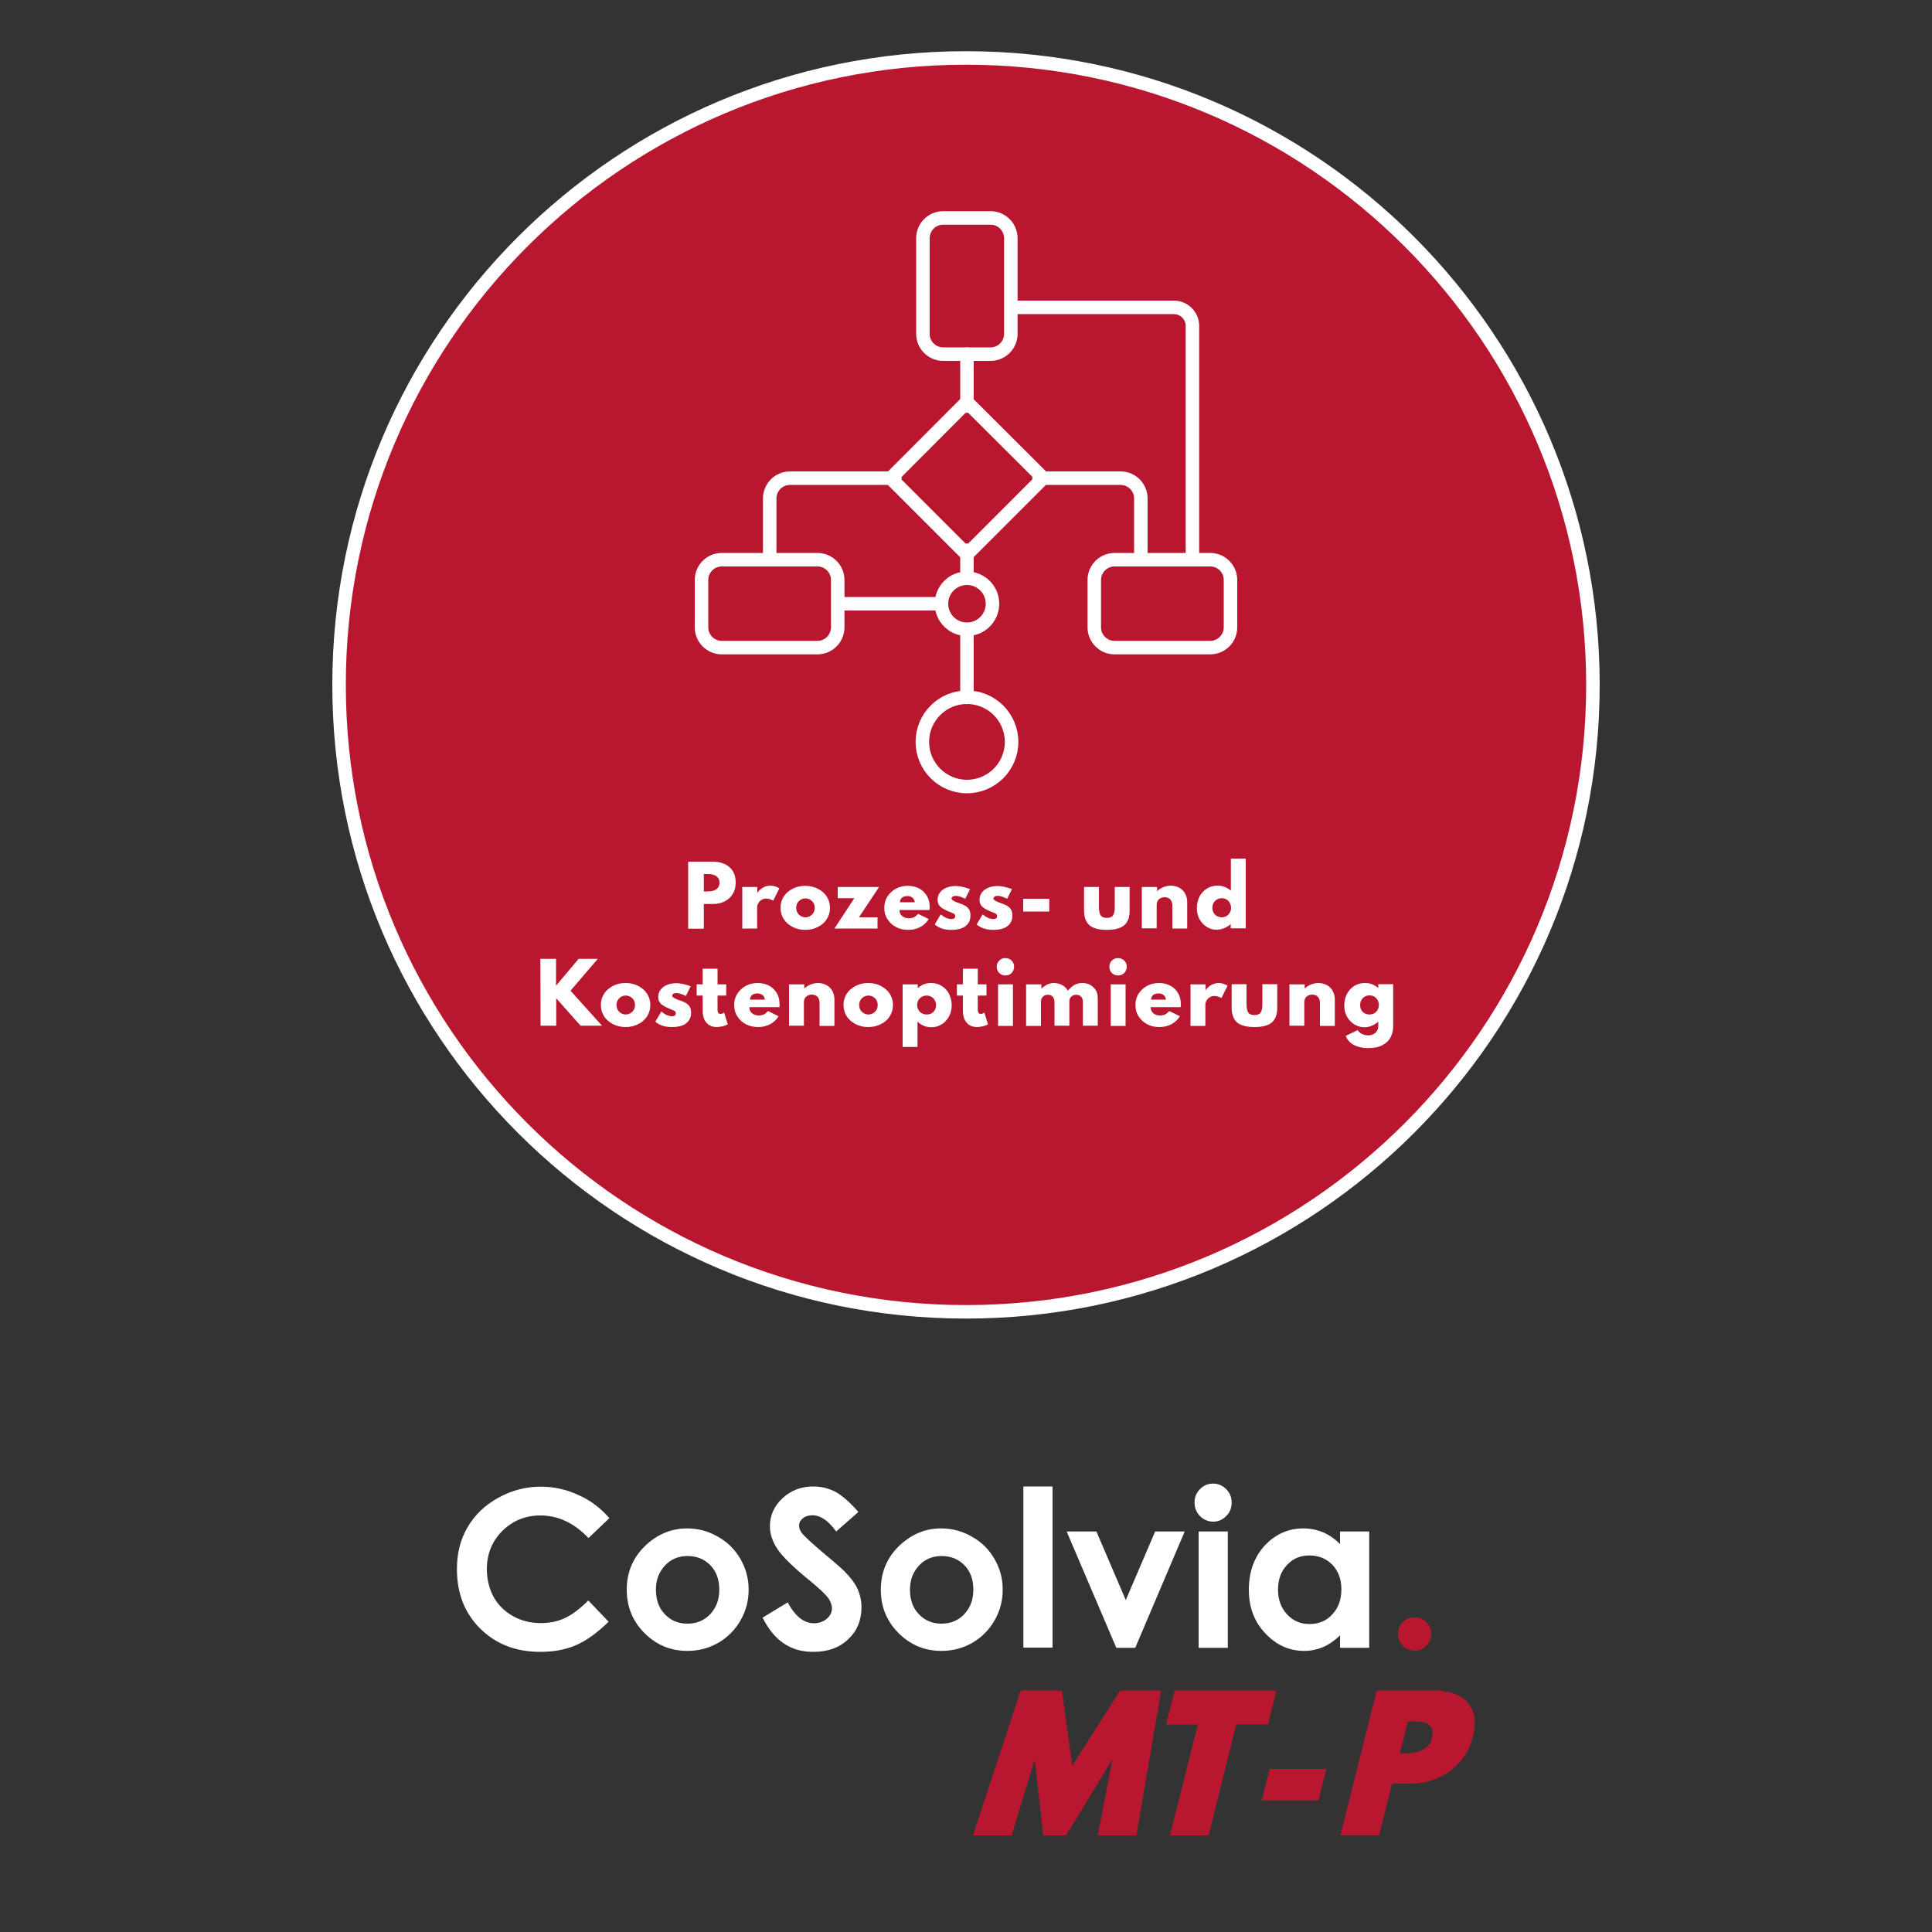
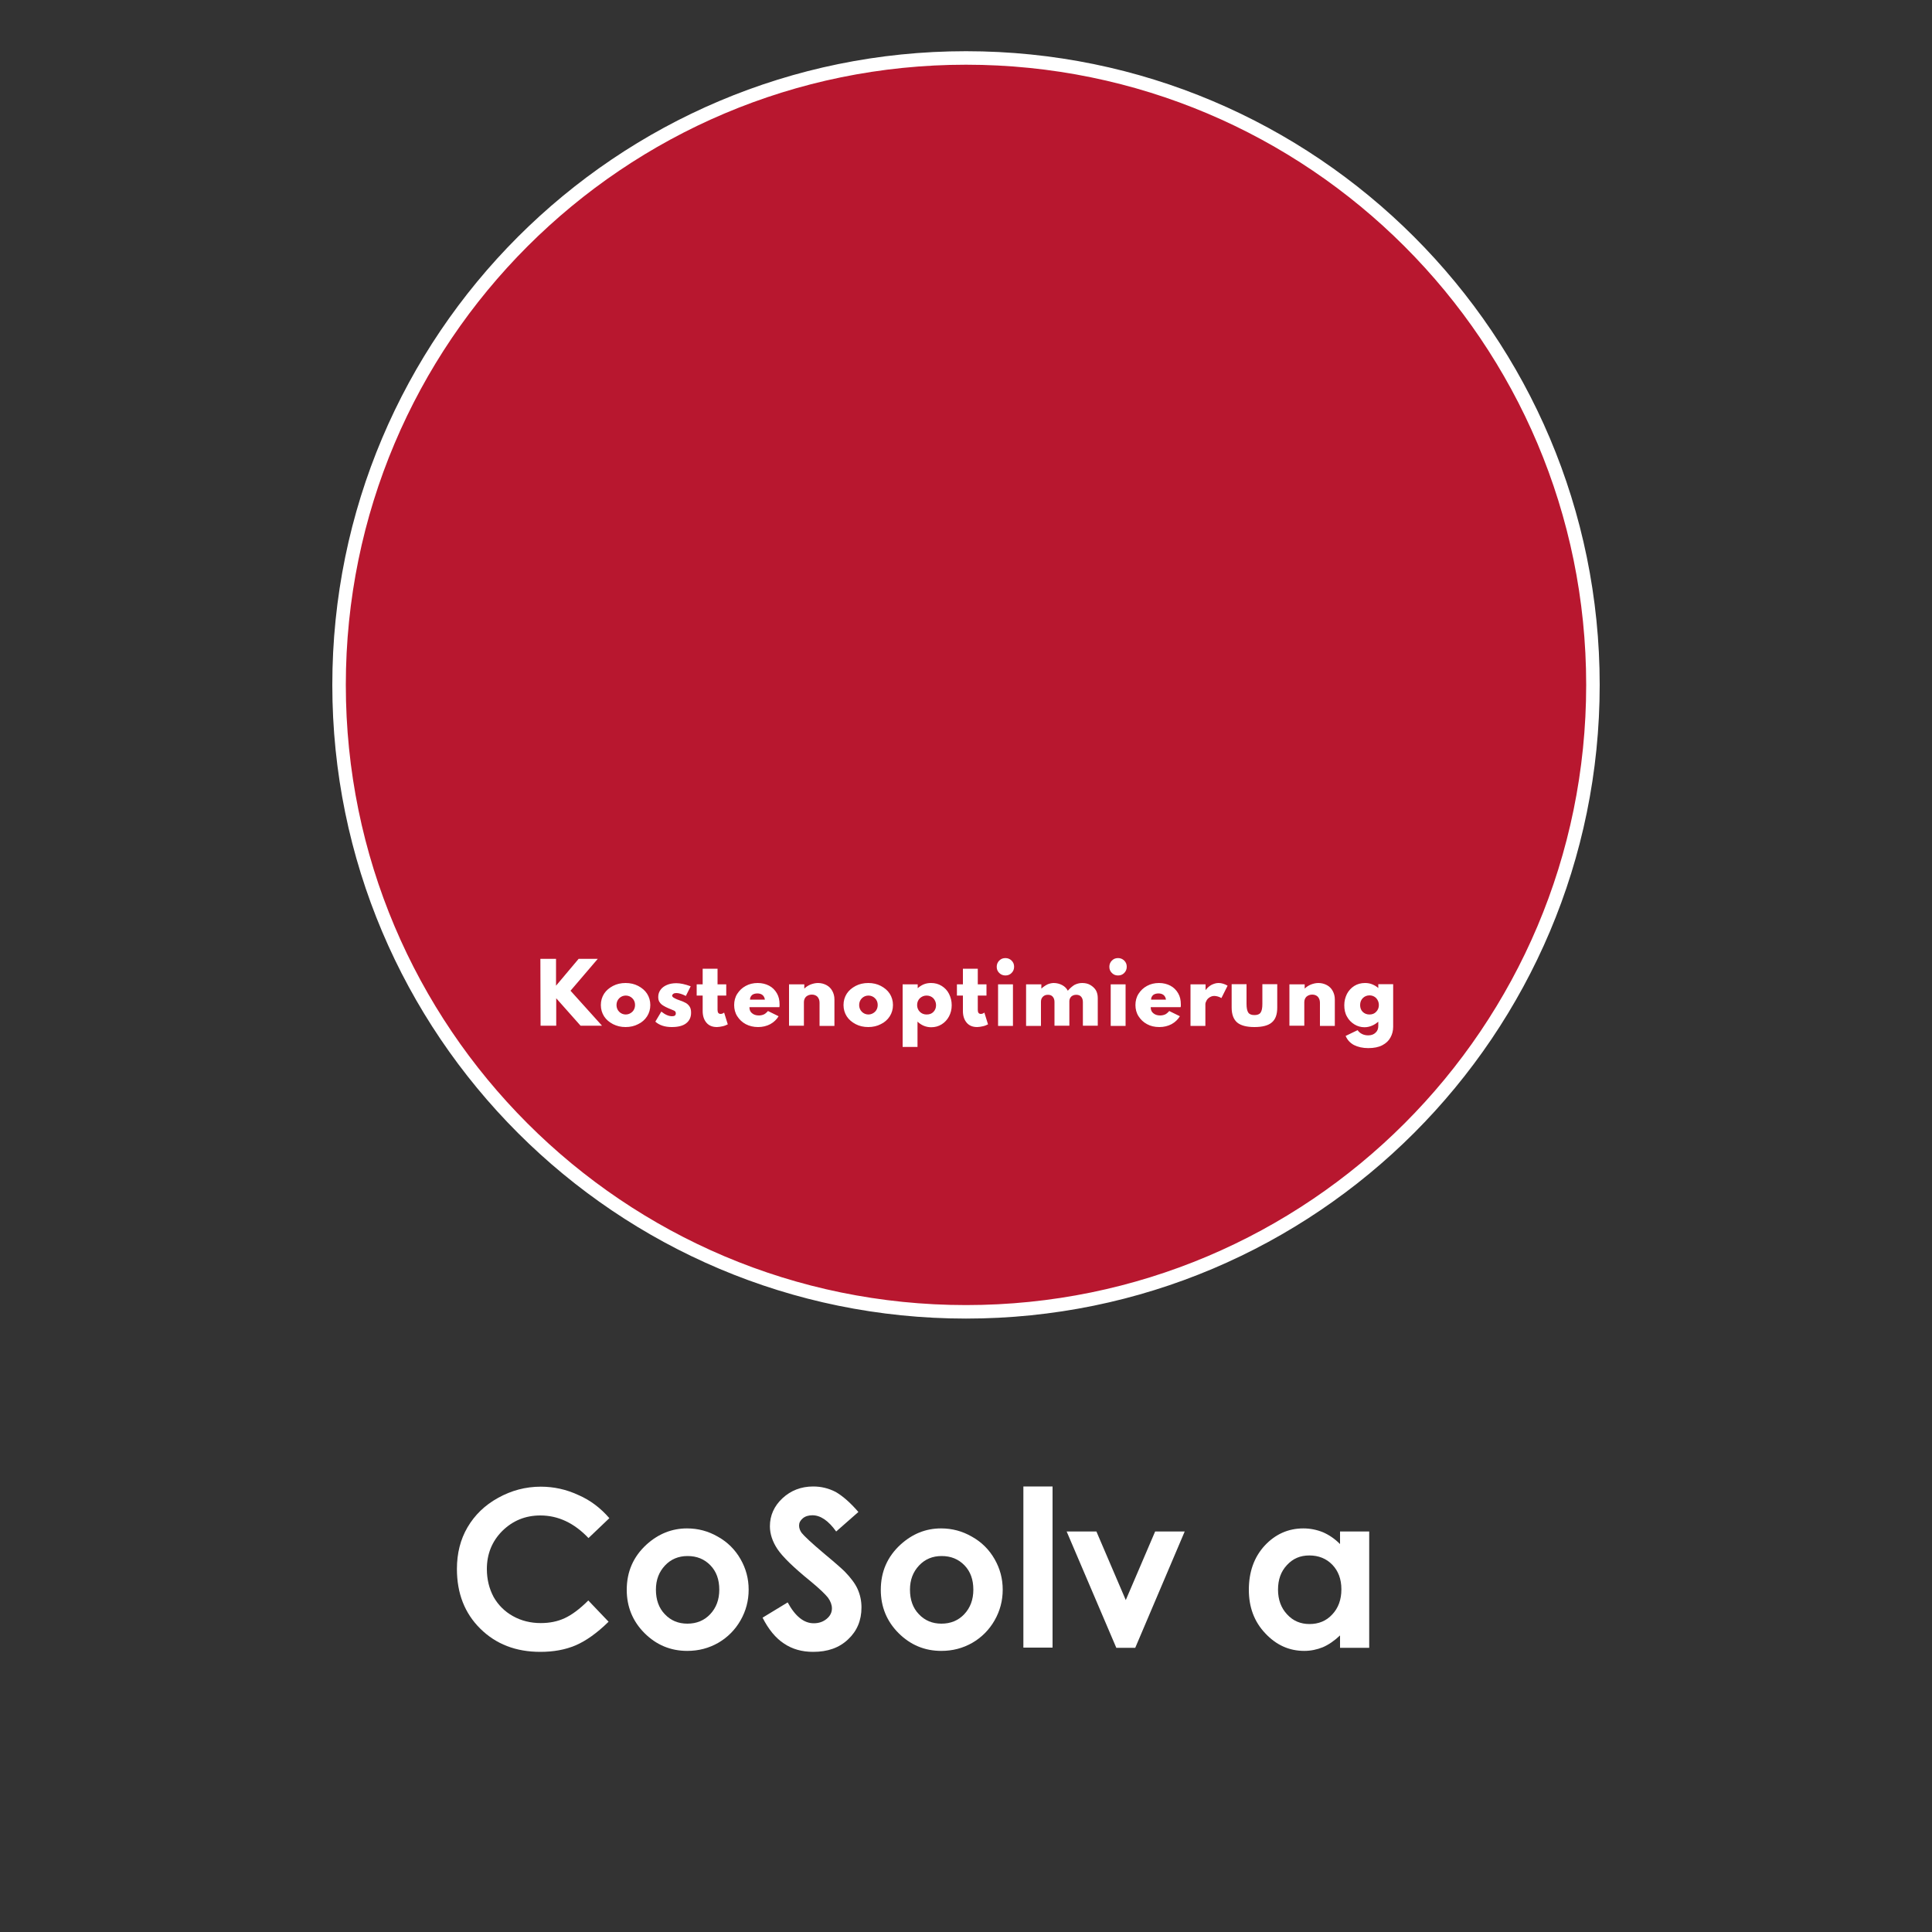
<svg xmlns="http://www.w3.org/2000/svg" version="1.1" id="Ebene_1" x="0px" y="0px" viewBox="0 0 1000 1000" style="enable-background:new 0 0 1000 1000;" xml:space="preserve">
  <rect x="0" y="0" width="1000" height="1000" fill="#333333" stroke="none" />
  <style type="text/css">
	.st0{fill:#B8172F;}
	.st1{fill:none;stroke:#FFFFFF;stroke-width:6.991;}
	.st2{fill:none;stroke:#FFFFFF;stroke-width:6.991;stroke-linecap:round;stroke-linejoin:round;stroke-miterlimit:10;}
	.st3{fill:#FFFFFF;}
</style>
  <g>
    <g>
      <path class="st0" d="M500,679c179.2,0,324.5-145.3,324.5-324.5S679.2,30,500,30S175.5,175.3,175.5,354.5S320.8,679,500,679" />
      <path class="st1" d="M500,679c179.2,0,324.5-145.3,324.5-324.5S679.2,30,500,30S175.5,175.3,175.5,354.5S320.8,679,500,679z" />
-       <path class="st2" d="M500.5,183.2v27 M500.5,325.7V361 M500.5,284.8v14.5 M477.4,384c0,12.7,10.3,23.1,23.1,23.1    c12.7,0,23.1-10.3,23.1-23.1c0-12.7-10.3-23.1-23.1-23.1C487.7,360.9,477.4,371.3,477.4,384z M487.3,312.5    c0,7.3,5.9,13.2,13.2,13.2c7.3,0,13.2-5.9,13.2-13.2c0-7.3-5.9-13.2-13.2-13.2C493.2,299.3,487.3,305.2,487.3,312.5z M433.6,312.5    h53.7 M463.2,247.5h-54.3c-5.8,0-10.5,4.7-10.5,10.5v31.7 M537.8,247.5H580c5.8,0,10.5,4.7,10.5,10.5v31.7 M617.2,289.7v-121    c0-5.3-4.3-9.6-9.6-9.6h-84.4 M501.4,286l37.6-37.6c0.5-0.5,0.5-1.3,0-1.9L501.4,209c-0.5-0.5-1.3-0.5-1.9,0L462,246.6    c-0.5,0.5-0.5,1.3,0,1.9l37.6,37.6C500.1,286.5,500.9,286.5,501.4,286z M477.7,123.3v49.5c0,5.8,4.7,10.5,10.5,10.5h24.5    c5.8,0,10.5-4.7,10.5-10.5v-49.5c0-5.8-4.7-10.5-10.5-10.5h-24.5C482.4,112.8,477.7,117.5,477.7,123.3z M423.1,289.7h-49.5    c-5.8,0-10.5,4.7-10.5,10.5v24.5c0,5.8,4.7,10.5,10.5,10.5h49.5c5.8,0,10.5-4.7,10.5-10.5v-24.5    C433.6,294.4,428.9,289.7,423.1,289.7z M626.4,289.7h-49.5c-5.8,0-10.5,4.7-10.5,10.5v24.5c0,5.8,4.7,10.5,10.5,10.5h49.5    c5.8,0,10.5-4.7,10.5-10.5v-24.5C636.9,294.4,632.2,289.7,626.4,289.7z" />
      <path class="st3" d="M712.3,523.7c0.9-0.9,1.4-2.1,1.4-3.5s-0.5-2.6-1.4-3.6c-0.9-0.9-2.1-1.4-3.4-1.4c-1.4,0-2.6,0.5-3.5,1.4    s-1.4,2.1-1.4,3.6c0,1.4,0.4,2.6,1.3,3.5c0.9,0.9,2.1,1.4,3.5,1.4C710.2,525.1,711.4,524.7,712.3,523.7 M700.8,540.9    c-2-1.1-3.4-2.6-4.3-4.7l6.2-3c0.5,0.8,1.3,1.5,2.3,2s2.1,0.7,3.2,0.7c1.6,0,2.9-0.5,3.8-1.4c1-0.9,1.4-2.1,1.4-3.5v-2.2    c-1,0.9-2.1,1.6-3.3,2.1s-2.5,0.8-3.8,0.8c-1.9,0-3.7-0.5-5.3-1.5s-2.9-2.3-3.8-4c-1-1.7-1.4-3.7-1.4-5.9s0.5-4.1,1.4-5.9    c0.9-1.7,2.2-3.1,3.8-4.1s3.5-1.5,5.5-1.5c1.4,0,2.6,0.2,3.8,0.7s2.2,1.1,3.1,1.9v-2h7.7v22.1c0,2-0.5,3.9-1.4,5.5    c-0.9,1.7-2.3,3-4.2,4s-4.3,1.5-7.3,1.5C705.3,542.5,702.8,541.9,700.8,540.9 M667.6,509.5h7.7v2.2c0.9-0.9,2-1.6,3.2-2.1    c1.3-0.5,2.6-0.8,3.9-0.8c1.6,0,3.1,0.4,4.4,1.1c1.3,0.7,2.3,1.7,3,3s1.1,2.7,1.1,4.4V531h-7.7v-12c0-1.3-0.4-2.3-1.1-3.1    c-0.7-0.7-1.7-1.1-2.9-1.1s-2.2,0.4-3,1.1c-0.7,0.7-1.1,1.7-1.1,2.8v12.2h-7.7v-21.4H667.6z M640.3,529.2    c-1.8-1.6-2.8-4.1-2.8-7.7v-12.1h7.7v10.2c0,2.1,0.3,3.6,0.9,4.5c0.6,0.9,1.7,1.3,3.2,1.3s2.6-0.4,3.2-1.3    c0.6-0.9,0.9-2.3,0.9-4.5v-10.2h7.7v12.1c0,3.6-0.9,6.1-2.8,7.7c-1.8,1.6-4.9,2.4-9,2.4C645.2,531.6,642.2,530.8,640.3,529.2     M616.3,509.5h7.7v3c0.9-1.2,1.9-2.1,3-2.7c1.2-0.6,2.4-1,3.7-1c0.8,0,1.6,0.1,2.5,0.4s1.6,0.6,2.2,1l-3.2,6.4    c-0.5-0.3-1.1-0.6-1.8-0.8s-1.3-0.3-1.9-0.3c-0.8,0-1.5,0.2-2.2,0.6c-0.7,0.4-1.3,0.9-1.7,1.6c-0.4,0.7-0.7,1.4-0.7,2.1V531h-7.7    v-21.5H616.3z M603.5,517.4c-0.3-2.1-1.7-3.2-3.9-3.2c-1.1,0-2.1,0.3-2.7,0.8c-0.7,0.6-1.1,1.4-1.1,2.4H603.5z M593.7,530.1    c-1.9-1-3.3-2.4-4.4-4.1c-1.1-1.7-1.6-3.7-1.6-5.8s0.5-4.1,1.6-5.8s2.5-3.1,4.4-4.1c1.8-1,3.9-1.5,6.2-1.5c2.2,0,4.2,0.5,5.9,1.4    s3,2.2,4,3.9s1.4,3.6,1.4,5.8c0,0.2,0,0.3,0,0.5s0,0.5-0.1,0.9h-15.5c0,1.3,0.4,2.4,1.3,3.1c0.9,0.8,2.1,1.2,3.6,1.2    c0.9,0,1.8-0.2,2.5-0.5s1.4-0.9,2.2-1.8l5.5,2.7c-1,1.7-2.5,3.1-4.3,4.1c-1.9,1-4,1.5-6.3,1.5    C597.6,531.6,595.5,531.1,593.7,530.1 M574.9,509.5h7.7V531h-7.7V509.5z M575.5,503.6c-0.9-0.9-1.3-1.9-1.3-3.2    c0-1.2,0.4-2.3,1.3-3.2c0.9-0.9,1.9-1.3,3.2-1.3c1.2,0,2.3,0.4,3.2,1.3s1.3,1.9,1.3,3.2c0,1.2-0.4,2.3-1.3,3.2    c-0.9,0.9-1.9,1.3-3.2,1.3S576.4,504.5,575.5,503.6 M531.3,509.5h7.7v2.2c1.1-1,2.2-1.7,3.2-2.2c1-0.4,2.1-0.7,3.2-0.7    c1.6,0,3.1,0.4,4.4,1.1c1.3,0.7,2.3,1.7,2.9,2.9c1.1-1.3,2.3-2.3,3.4-3c1.2-0.6,2.5-1,4-1c1.6,0,3,0.3,4.2,1s2.2,1.6,2.9,2.7    c0.7,1.2,1,2.6,1,4.1v14.3h-7.7v-12.2c0-1.2-0.3-2.1-0.9-2.8c-0.6-0.7-1.5-1-2.5-1c-1.1,0-1.9,0.3-2.6,0.9c-0.6,0.6-1,1.4-1,2.4    v12.7h-7.7v-12.3c0-1.1-0.3-2-0.9-2.7c-0.6-0.7-1.4-1-2.5-1s-1.9,0.3-2.6,1c-0.7,0.7-1,1.5-1,2.6V531h-7.7v-21.5H531.3z     M516.6,509.5h7.7V531h-7.7V509.5z M517.2,503.6c-0.9-0.9-1.3-1.9-1.3-3.2c0-1.2,0.4-2.3,1.3-3.2c0.9-0.9,1.9-1.3,3.2-1.3    c1.2,0,2.3,0.4,3.2,1.3s1.3,1.9,1.3,3.2c0,1.2-0.4,2.3-1.3,3.2c-0.9,0.9-1.9,1.3-3.2,1.3C519.2,504.9,518.1,504.5,517.2,503.6     M500.4,529.4c-1.3-1.5-2-3.5-2-6.1v-8h-3.1v-5.8h3.1v-8.1h7.7v8.1h4.5v5.8h-4.5v7.4c0,1.4,0.5,2.1,1.6,2.1c0.6,0,1.2-0.2,1.8-0.7    l1.9,6.1c-0.8,0.4-1.7,0.8-2.7,1s-2,0.4-2.9,0.4C503.5,531.6,501.7,530.9,500.4,529.4 M483.1,523.8c0.9-0.9,1.4-2.1,1.4-3.5    s-0.5-2.6-1.4-3.6c-0.9-0.9-2.1-1.4-3.5-1.4s-2.5,0.5-3.5,1.4c-0.9,0.9-1.4,2.1-1.4,3.5s0.5,2.6,1.4,3.5s2.1,1.4,3.5,1.4    C481.1,525.1,482.2,524.7,483.1,523.8 M467.3,509.5h7.7v2c0.9-0.8,1.9-1.5,3.1-2s2.5-0.7,3.8-0.7c2.1,0,3.9,0.5,5.5,1.5    s2.9,2.3,3.8,4.1s1.4,3.7,1.4,5.9s-0.5,4.1-1.4,5.8s-2.2,3.1-3.8,4.1c-1.6,1-3.4,1.5-5.4,1.5c-2.7,0-5.1-1-7.1-2.9v13.1h-7.7    v-32.4H467.3z M452.9,523.7c0.9-0.9,1.4-2.1,1.4-3.5c0-1.5-0.5-2.6-1.4-3.5s-2.1-1.4-3.4-1.4s-2.5,0.5-3.4,1.4s-1.4,2.1-1.4,3.5    s0.5,2.6,1.4,3.5s2.1,1.4,3.4,1.4S451.9,524.6,452.9,523.7 M442.9,530.1c-1.9-1-3.5-2.3-4.6-4s-1.7-3.7-1.7-5.9s0.6-4.2,1.7-5.9    s2.7-3,4.6-4s4.1-1.5,6.5-1.5s4.6,0.5,6.5,1.5s3.5,2.3,4.6,4s1.7,3.7,1.7,5.9s-0.6,4.2-1.7,5.9s-2.7,3.1-4.6,4    c-1.9,1-4.1,1.5-6.5,1.5S444.8,531.1,442.9,530.1 M408.6,509.5h7.7v2.2c0.9-0.9,2-1.6,3.2-2.1c1.3-0.5,2.6-0.8,3.9-0.8    c1.6,0,3.1,0.4,4.4,1.1s2.3,1.7,3,3s1.1,2.7,1.1,4.4V531h-7.7v-12c0-1.3-0.4-2.3-1.1-3.1c-0.7-0.7-1.7-1.1-2.9-1.1    c-1.2,0-2.2,0.4-3,1.1c-0.7,0.7-1.1,1.7-1.1,2.8v12.2h-7.7v-21.4H408.6z M395.9,517.4c-0.3-2.1-1.7-3.2-3.9-3.2    c-1.1,0-2.1,0.3-2.7,0.8c-0.7,0.6-1.1,1.4-1.1,2.4H395.9z M386,530.1c-1.9-1-3.3-2.4-4.4-4.1c-1.1-1.7-1.6-3.7-1.6-5.8    s0.5-4.1,1.6-5.8s2.5-3.1,4.4-4.1c1.8-1,3.9-1.5,6.2-1.5c2.2,0,4.2,0.5,5.9,1.4c1.7,0.9,3,2.2,4,3.9s1.4,3.6,1.4,5.8    c0,0.2,0,0.3,0,0.5s0,0.5-0.1,0.9h-15.5c0,1.3,0.4,2.4,1.3,3.1c0.9,0.8,2.1,1.2,3.6,1.2c0.9,0,1.8-0.2,2.5-0.5s1.4-0.9,2.2-1.8    l5.5,2.7c-1,1.7-2.5,3.1-4.3,4.1c-1.9,1-4,1.5-6.3,1.5C390,531.6,387.9,531.1,386,530.1 M365.7,529.4c-1.3-1.5-2-3.5-2-6.1v-8    h-3.1v-5.8h3.1v-8.1h7.7v8.1h4.5v5.8h-4.5v7.4c0,1.4,0.5,2.1,1.6,2.1c0.6,0,1.2-0.2,1.8-0.7l1.9,6.1c-0.8,0.4-1.7,0.8-2.7,1    s-2,0.4-2.9,0.4C368.8,531.6,367,530.9,365.7,529.4 M339.2,528.8l3.1-5.2c2,1.6,3.8,2.4,5.6,2.4c1.3,0,1.9-0.5,1.9-1.5    c0-0.7-0.3-1.1-0.9-1.4c-0.6-0.3-1.7-0.7-3.1-1.3c-0.9-0.4-1.7-0.8-2.5-1.3s-1.4-1-1.9-1.8c-0.5-0.7-0.7-1.6-0.7-2.7    c0-1.4,0.4-2.6,1.2-3.7c0.8-1.1,1.9-1.9,3.3-2.5s3-0.9,4.9-0.9c2,0,4.4,0.5,7.4,1.6l-2.5,5c-2-1-3.6-1.5-4.9-1.5    c-0.7,0-1.2,0.1-1.6,0.4c-0.4,0.3-0.6,0.6-0.6,0.9c0,0.4,0.3,0.8,0.8,1.1s1.1,0.6,1.8,0.9c0.7,0.3,1.3,0.5,1.9,0.7    c1,0.3,1.9,0.8,2.7,1.2c0.8,0.5,1.4,1.1,1.9,1.9c0.5,0.8,0.7,1.8,0.7,3.1c0,2.4-0.9,4.2-2.6,5.5s-4.2,1.9-7.4,1.9    C344.2,531.6,341.3,530.7,339.2,528.8 M327.3,523.7c0.9-0.9,1.4-2.1,1.4-3.5c0-1.5-0.5-2.6-1.4-3.5s-2.1-1.4-3.4-1.4    s-2.5,0.5-3.4,1.4s-1.4,2.1-1.4,3.5s0.5,2.6,1.4,3.5s2.1,1.4,3.4,1.4S326.3,524.6,327.3,523.7 M317.3,530.1c-1.9-1-3.5-2.3-4.6-4    s-1.7-3.7-1.7-5.9s0.6-4.2,1.7-5.9s2.7-3,4.6-4s4.1-1.5,6.5-1.5s4.6,0.5,6.5,1.5s3.5,2.3,4.6,4s1.7,3.7,1.7,5.9s-0.6,4.2-1.7,5.9    s-2.7,3.1-4.6,4c-1.9,1-4.1,1.5-6.5,1.5S319.3,531.1,317.3,530.1 M279.7,496.3h8.1v13.9l11.7-13.9h9.9l-14.1,16.5l16.3,18.1h-11.1    l-12.6-14.2v14.2h-8.1L279.7,496.3L279.7,496.3z" />
-       <path class="st3" d="M635.8,473.4c0.9-0.9,1.4-2.1,1.4-3.5s-0.5-2.6-1.4-3.6c-0.9-0.9-2.1-1.4-3.4-1.4c-1.4,0-2.6,0.5-3.5,1.4    s-1.4,2.1-1.4,3.6c0,1.4,0.5,2.6,1.4,3.5s2.1,1.4,3.5,1.4C633.7,474.8,634.9,474.3,635.8,473.4 M624.7,479.8c-1.6-1-2.9-2.3-3.8-4    c-1-1.7-1.4-3.7-1.4-5.9c0-2.2,0.5-4.1,1.4-5.9c0.9-1.7,2.2-3.1,3.8-4.1s3.5-1.5,5.5-1.5c1.3,0,2.6,0.2,3.8,0.7s2.2,1.1,3.1,1.9    v-16.6h7.7v36.1H637v-2.2c-1,0.9-2.1,1.6-3.3,2.1s-2.5,0.8-3.8,0.8C628,481.3,626.3,480.8,624.7,479.8 M591.2,459.1h7.7v2.2    c0.9-0.9,2-1.6,3.2-2.1c1.3-0.5,2.6-0.8,3.9-0.8c1.6,0,3.1,0.4,4.4,1.1c1.3,0.7,2.3,1.7,3,3s1.1,2.7,1.1,4.4v13.7h-7.7v-12    c0-1.3-0.4-2.3-1.1-3.1c-0.7-0.7-1.7-1.1-2.9-1.1s-2.2,0.4-3,1.1c-0.7,0.7-1.1,1.7-1.1,2.8v12.2H591v-21.4H591.2z M563.9,478.9    c-1.8-1.6-2.8-4.1-2.8-7.7v-12.1h7.7v10.2c0,2.1,0.3,3.6,0.9,4.5c0.6,0.9,1.7,1.3,3.2,1.3s2.6-0.4,3.2-1.3s0.9-2.3,0.9-4.5v-10.2    h7.7v12.1c0,3.6-0.9,6.1-2.8,7.7c-1.8,1.6-4.9,2.4-9,2.4S565.7,480.5,563.9,478.9 M529.6,465.2h13.5v6.6h-13.5V465.2z     M505.5,478.5l3.1-5.2c2,1.6,3.8,2.4,5.6,2.4c1.3,0,1.9-0.5,1.9-1.5c0-0.7-0.3-1.1-0.9-1.4c-0.6-0.3-1.7-0.7-3.1-1.3    c-0.9-0.4-1.7-0.8-2.5-1.3s-1.4-1-1.9-1.8c-0.5-0.7-0.7-1.6-0.7-2.7c0-1.4,0.4-2.6,1.2-3.7c0.8-1.1,1.9-1.9,3.3-2.5s3-0.9,4.9-0.9    c2,0,4.4,0.5,7.4,1.6l-2.5,5c-2-1-3.6-1.5-4.9-1.5c-0.7,0-1.2,0.1-1.6,0.4c-0.4,0.3-0.6,0.6-0.6,0.9c0,0.4,0.3,0.8,0.8,1.1    c0.5,0.3,1.1,0.6,1.8,0.9s1.4,0.5,1.9,0.7c1,0.3,1.9,0.8,2.7,1.2c0.8,0.5,1.4,1.1,1.9,1.9s0.7,1.8,0.7,3.1c0,2.4-0.9,4.2-2.6,5.5    c-1.7,1.3-4.2,1.9-7.4,1.9C510.5,481.3,507.6,480.3,505.5,478.5 M483.8,478.5l3.1-5.2c2,1.6,3.8,2.4,5.6,2.4    c1.3,0,1.9-0.5,1.9-1.5c0-0.7-0.3-1.1-0.9-1.4s-1.7-0.7-3.1-1.3c-0.9-0.4-1.7-0.8-2.5-1.3s-1.4-1-1.9-1.8    c-0.5-0.7-0.7-1.6-0.7-2.7c0-1.4,0.4-2.6,1.2-3.7c0.8-1.1,1.9-1.9,3.3-2.5s3-0.9,4.9-0.9c2,0,4.4,0.5,7.4,1.6l-2.5,5    c-2-1-3.6-1.5-4.9-1.5c-0.7,0-1.2,0.1-1.6,0.4s-0.6,0.6-0.6,0.9c0,0.4,0.3,0.8,0.8,1.1c0.5,0.3,1.1,0.6,1.8,0.9    c0.7,0.3,1.4,0.5,1.9,0.7c1,0.3,1.9,0.8,2.7,1.2c0.8,0.5,1.4,1.1,1.9,1.9s0.7,1.8,0.7,3.1c0,2.4-0.9,4.2-2.6,5.5s-4.2,1.9-7.4,1.9    C488.7,481.3,485.9,480.3,483.8,478.5 M473.5,467c-0.3-2.1-1.7-3.2-3.9-3.2c-1.1,0-2.1,0.3-2.7,0.8c-0.7,0.6-1.1,1.4-1.1,2.4    L473.5,467L473.5,467z M463.7,479.8c-1.9-1-3.3-2.4-4.4-4.1s-1.6-3.7-1.6-5.8c0-2.1,0.5-4.1,1.6-5.8c1.1-1.7,2.5-3.1,4.4-4.1    c1.8-1,3.9-1.5,6.2-1.5c2.2,0,4.2,0.5,5.9,1.4c1.7,0.9,3,2.2,4,3.9c1,1.7,1.4,3.6,1.4,5.8c0,0.2,0,0.3,0,0.5s0,0.5-0.1,0.9h-15.5    c0,1.3,0.4,2.4,1.3,3.1c0.9,0.8,2.1,1.2,3.6,1.2c0.9,0,1.8-0.2,2.5-0.5s1.4-0.9,2.2-1.8l5.5,2.7c-1,1.7-2.5,3.1-4.3,4.1    c-1.9,1-4,1.5-6.3,1.5C467.6,481.3,465.5,480.8,463.7,479.8 M442.2,464.9h-8.6v-5.8H455l-10.4,15.7h9.6v5.8h-22.3L442.2,464.9z     M420.3,473.4c0.9-0.9,1.4-2.1,1.4-3.5c0-1.5-0.5-2.6-1.4-3.5s-2.1-1.4-3.4-1.4s-2.5,0.5-3.4,1.4s-1.4,2.1-1.4,3.5    s0.5,2.6,1.4,3.5s2.1,1.4,3.4,1.4S419.3,474.3,420.3,473.4 M410.3,479.8c-1.9-1-3.5-2.3-4.6-4s-1.7-3.7-1.7-5.9    c0-2.2,0.6-4.2,1.7-5.9c1.1-1.7,2.7-3,4.6-4s4.1-1.5,6.5-1.5s4.6,0.5,6.5,1.5s3.5,2.3,4.6,4s1.7,3.7,1.7,5.9    c0,2.2-0.6,4.2-1.7,5.9c-1.1,1.7-2.7,3.1-4.6,4c-1.9,1-4.1,1.5-6.5,1.5S412.2,480.8,410.3,479.8 M384.3,459.1h7.7v3    c0.9-1.2,1.9-2.1,3-2.7c1.2-0.7,2.4-1,3.7-1c0.8,0,1.6,0.1,2.5,0.4s1.6,0.6,2.2,1l-3.2,6.4c-0.5-0.3-1.1-0.6-1.8-0.8    c-0.7-0.2-1.3-0.3-1.9-0.3c-0.8,0-1.5,0.2-2.2,0.6s-1.3,0.9-1.7,1.6c-0.4,0.7-0.7,1.4-0.7,2.1v11.2h-7.7v-21.5H384.3z     M366.4,461.4c1,0,1.9-0.1,2.9-0.4c0.9-0.3,1.6-0.7,2.2-1.4c0.6-0.7,0.9-1.6,0.9-2.7c0-1.2-0.3-2.1-0.9-2.7    c-0.6-0.7-1.3-1.1-2.2-1.4c-0.9-0.3-1.9-0.4-2.9-0.4h-2.1v9H366.4z M356.2,446H369c2.2,0,4.3,0.4,6,1.2c1.8,0.8,3.2,2,4.2,3.5    c1,1.6,1.6,3.6,1.6,6s-0.5,4.4-1.6,6.1c-1,1.7-2.5,2.9-4.2,3.8c-1.8,0.9-3.8,1.3-6,1.3h-4.7v12.8h-8.1L356.2,446L356.2,446z" />
    </g>
    <g>
      <path class="st3" d="M315.4,785.8l-10.8,10.3c-7.4-7.8-15.7-11.7-24.9-11.7c-7.8,0-14.3,2.7-19.7,8c-5.3,5.3-8,11.9-8,19.7    c0,5.4,1.2,10.2,3.5,14.5c2.4,4.2,5.7,7.5,10,9.9s9.1,3.6,14.4,3.6c4.5,0,8.6-0.8,12.3-2.5c3.7-1.7,7.8-4.7,12.3-9.2l10.5,11    c-6,5.9-11.7,9.9-17,12.2c-5.4,2.3-11.5,3.4-18.3,3.4c-12.7,0-23-4-31.1-12s-12.1-18.3-12.1-30.9c0-8.1,1.8-15.3,5.5-21.6    s8.9-11.4,15.8-15.2c6.8-3.8,14.2-5.8,22.1-5.8c6.7,0,13.2,1.4,19.4,4.3C305.6,776.5,310.9,780.6,315.4,785.8" />
      <path class="st3" d="M355.9,805.4c-4.7,0-8.6,1.6-11.7,4.9c-3.1,3.3-4.7,7.4-4.7,12.5c0,5.2,1.5,9.5,4.6,12.7    c3.1,3.3,7,4.9,11.7,4.9s8.7-1.6,11.8-4.9c3.1-3.3,4.7-7.5,4.7-12.7s-1.5-9.4-4.6-12.6C364.6,807,360.7,805.4,355.9,805.4     M355.6,791.1c5.7,0,11,1.4,16,4.3c5,2.8,8.9,6.7,11.7,11.6c2.8,4.9,4.2,10.1,4.2,15.8s-1.4,11-4.2,15.9    c-2.8,4.9-6.7,8.8-11.5,11.6c-4.9,2.8-10.2,4.2-16.1,4.2c-8.6,0-16-3.1-22.1-9.2c-6.1-6.1-9.2-13.6-9.2-22.4    c0-9.4,3.4-17.2,10.3-23.5C340.8,793.9,347.8,791.1,355.6,791.1" />
      <path class="st3" d="M444.3,782.6l-11.5,10.1c-4-5.6-8.1-8.4-12.3-8.4c-2,0-3.7,0.5-5,1.6s-1.9,2.3-1.9,3.7s0.5,2.7,1.4,3.9    c1.3,1.6,5,5.1,11.4,10.5c5.9,4.9,9.5,8.1,10.8,9.4c3.1,3.2,5.4,6.2,6.7,9.1c1.3,2.9,2,6.1,2,9.5c0,6.7-2.3,12.2-6.9,16.5    c-4.6,4.4-10.6,6.5-18.1,6.5c-5.8,0-10.8-1.4-15.1-4.3c-4.3-2.8-8-7.3-11.1-13.4l13-7.9c3.9,7.2,8.4,10.8,13.5,10.8    c2.7,0,4.9-0.8,6.7-2.3c1.8-1.5,2.7-3.3,2.7-5.4c0-1.8-0.7-3.7-2-5.5c-1.4-1.8-4.4-4.7-9-8.5c-8.9-7.2-14.6-12.8-17.2-16.7    s-3.9-7.9-3.9-11.8c0-5.6,2.2-10.5,6.5-14.5s9.6-6.1,15.9-6.1c4.1,0,7.9,0.9,11.6,2.8C436,774.2,440,777.6,444.3,782.6" />
      <path class="st3" d="M487.4,805.4c-4.7,0-8.6,1.6-11.7,4.9c-3.1,3.3-4.7,7.4-4.7,12.5c0,5.2,1.5,9.5,4.6,12.7    c3.1,3.3,7,4.9,11.7,4.9s8.7-1.6,11.8-4.9c3.1-3.3,4.7-7.5,4.7-12.7s-1.5-9.4-4.6-12.6C496.1,807,492.2,805.4,487.4,805.4     M487.1,791.1c5.7,0,11,1.4,16,4.3c5,2.8,8.9,6.7,11.7,11.6c2.8,4.9,4.2,10.1,4.2,15.8s-1.4,11-4.2,15.9s-6.7,8.8-11.5,11.6    c-4.9,2.8-10.2,4.2-16.1,4.2c-8.6,0-16-3.1-22.1-9.2c-6.1-6.1-9.2-13.6-9.2-22.4c0-9.4,3.4-17.2,10.3-23.5    C472.3,793.9,479.2,791.1,487.1,791.1" />
      <rect x="529.7" y="769.4" class="st3" width="15.1" height="83.4" />
      <polygon class="st3" points="552.1,792.7 567.5,792.7 582.7,828.2 597.9,792.7 613.2,792.7 587.6,852.9 577.8,852.9   " />
-       <path class="st3" d="M620.4,792.7h15.1v60.2h-15.1V792.7z M627.9,767.9c2.6,0,4.9,1,6.8,2.9c1.9,1.9,2.8,4.2,2.8,7    c0,2.7-0.9,5-2.8,6.9c-1.9,1.9-4.1,2.9-6.7,2.9c-2.7,0-5-1-6.9-2.9s-2.8-4.3-2.8-7.1c0-2.7,0.9-4.9,2.8-6.8    C623,768.8,625.3,767.9,627.9,767.9" />
      <path class="st3" d="M677.7,805.1c-4.7,0-8.5,1.6-11.6,5c-3.1,3.3-4.6,7.5-4.6,12.7s1.6,9.5,4.7,12.8c3.1,3.4,7,5,11.6,5    c4.7,0,8.7-1.6,11.8-5c3.1-3.3,4.7-7.6,4.7-13c0-5.2-1.6-9.5-4.7-12.7C686.5,806.7,682.5,805.1,677.7,805.1 M693.6,792.7h15.1    v60.2h-15.1v-6.4c-3,2.8-5.9,4.8-8.9,6.1c-3,1.2-6.2,1.9-9.6,1.9c-7.8,0-14.5-3-20.2-9.1c-5.7-6-8.5-13.5-8.5-22.5    c0-9.3,2.7-16.9,8.2-22.9c5.5-5.9,12.2-8.9,20-8.9c3.6,0,7,0.7,10.2,2c3.2,1.4,6.1,3.4,8.8,6.1V792.7z" />
-       <path class="st0" d="M732.2,837.1c2.4,0,4.4,0.8,6.1,2.5c1.7,1.7,2.5,3.7,2.5,6.1c0,2.4-0.9,4.4-2.5,6.1c-1.7,1.7-3.7,2.6-6.1,2.6    c-2.4,0-4.4-0.9-6.1-2.6c-1.7-1.7-2.5-3.7-2.5-6.1c0-2.4,0.9-4.4,2.5-6.1C727.8,838,729.8,837.1,732.2,837.1" />
-       <path class="st0" d="M727.6,907.5c1.8,0,3.6-0.2,5.5-0.6c1.9-0.4,3.5-1.2,5-2.3c1.5-1.2,2.5-2.9,3.1-5.3c0.6-2.4,0.4-4.1-0.4-5.3    c-0.9-1.2-2.2-2-3.8-2.4c-1.7-0.4-3.4-0.6-5.2-0.6h-3.1l-4.1,16.5L727.6,907.5L727.6,907.5z M712.6,875h29.6c4.8,0,9,0.8,12.5,2.5    s6,4.3,7.5,7.8s1.5,7.9,0.2,13.3c-1.3,5.4-3.6,9.9-6.9,13.5c-3.2,3.6-7.1,6.4-11.5,8.3c-4.4,1.9-9,2.8-13.9,2.8h-9.6l-6.7,26.7    h-20L712.6,875z M657.2,915.6h29.3l-4.1,16.3h-29.3L657.2,915.6z M620,892.6h-16.4L608,875h52.7l-4.4,17.5h-16.4L625.6,950h-20    L620,892.6z M528.3,875h21.3l5.4,38.9l24.8-38.9H601l-12.8,75h-20l7.6-39.4l-24,39.4H540l-4.4-39.4l-12,39.4h-20L528.3,875z" />
    </g>
  </g>
</svg>